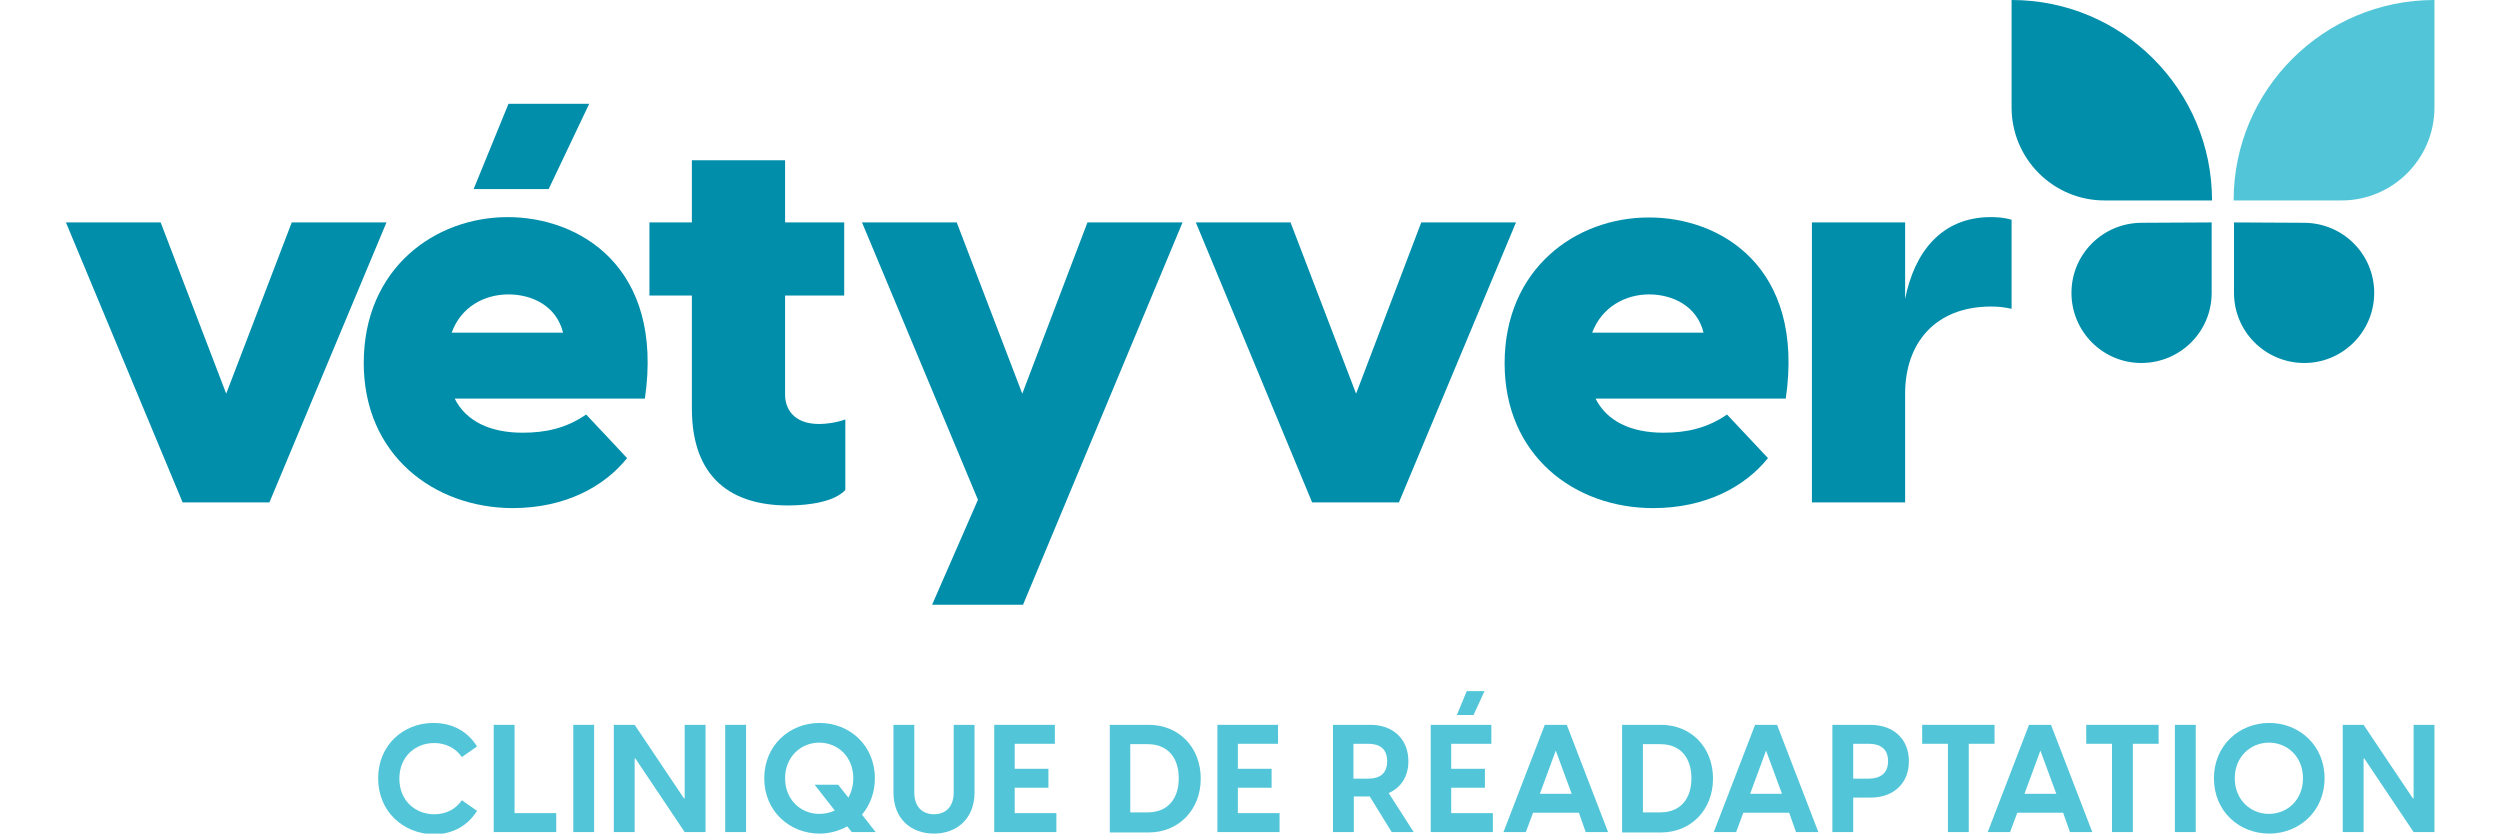
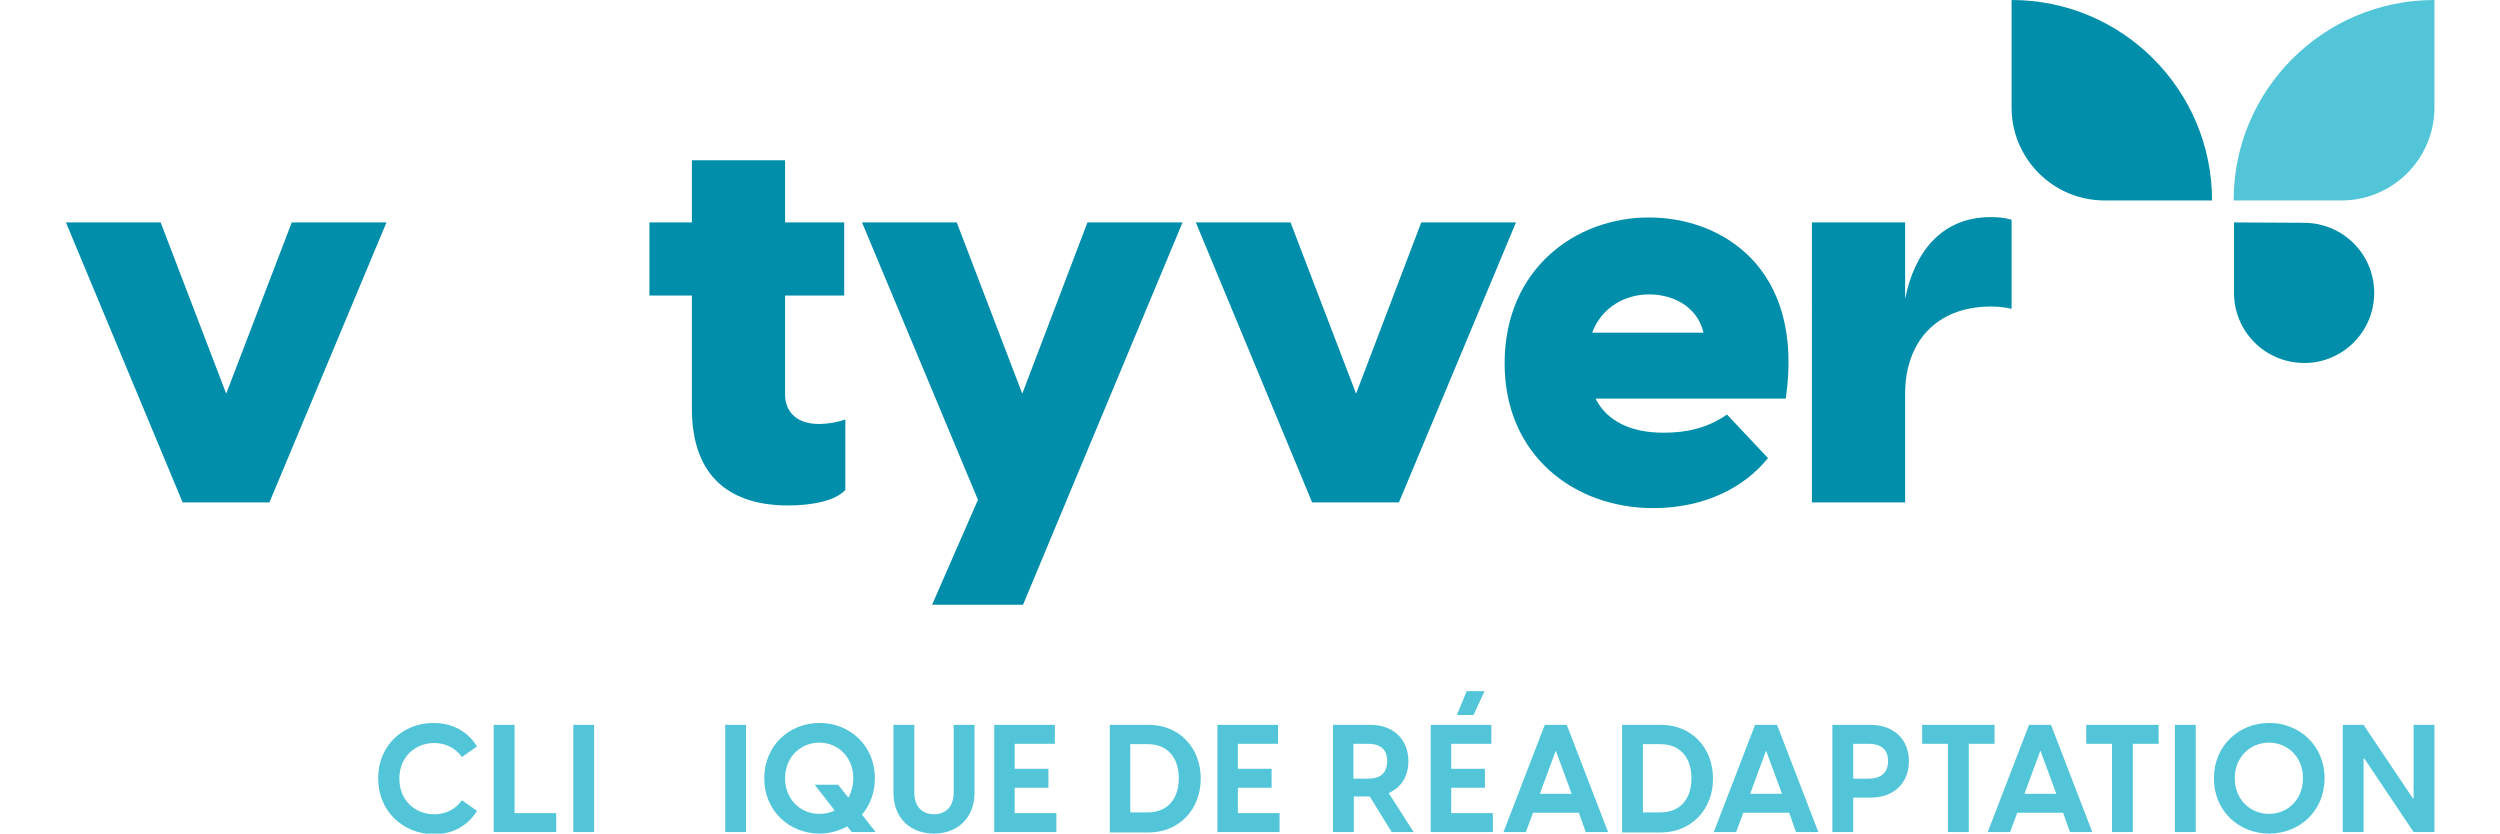
<svg xmlns="http://www.w3.org/2000/svg" id="Layer_2_00000102516006326495473740000006701841393684940709_" x="0px" y="0px" viewBox="0 0 659.8 220" style="enable-background:new 0 0 659.8 220;" xml:space="preserve">
  <style type="text/css">	.st0{fill:#008EAA;}	.st1{fill:#52C6D8;}</style>
  <g>
    <g>
      <g>
        <g>
          <path class="st0" d="M17.4,58.7h25l17.3,45.2L77,58.7h25l-30.9,73.9H48.2L17.4,58.7z" />
-           <path class="st0" d="M170.2,105.2H120c3,6,9.4,9,17.9,9c6,0,11.4-1.1,16.8-4.8l10.8,11.5c-6,7.5-16.3,13.2-30.3,13.2     C114.5,134,96,120.1,96,95.8c0-25,18.8-38.5,38-38.5C152.7,57.3,175.3,70.2,170.2,105.2z M119.2,87.8h29.4     c-1.7-7-8.1-10.1-14.4-10.1S121.7,80.9,119.2,87.8z M144.8,49.9H125l9.2-22.5h21.3L144.8,49.9z" />
          <path class="st0" d="M223.1,110.7v18.6c-2.8,3.1-9.5,4.1-15.1,4.1c-14.8,0-25.4-7.1-25.4-25.6V78h-11.2V58.7h11.2V42.3h24.6     v16.4h15.6V78h-15.6v26.2c0,3.4,2,7.7,9,7.7C217.9,111.9,220.6,111.6,223.1,110.7z" />
          <path class="st0" d="M315.6,58.7h25l17.3,45.2l17.2-45.2h25l-30.9,73.9h-22.9L315.6,58.7z" />
          <path class="st0" d="M471.3,105.2h-50.2c3,6,9.4,9,17.9,9c6,0,11.4-1.1,16.8-4.8l10.8,11.5c-6,7.5-16.4,13.2-30.3,13.2     c-20.8,0-39.2-13.9-39.2-38.2c0-25,18.8-38.5,38-38.5C453.8,57.3,476.4,70.2,471.3,105.2z M420.2,87.8h29.4     c-1.7-7-8.1-10.1-14.4-10.1C429.1,77.7,422.8,80.9,420.2,87.8z" />
          <path class="st0" d="M530.9,58v23.5c-1.8-0.4-3.4-0.6-5.4-0.6c-14.8,0-22.7,9.7-22.7,23v28.7h-24.6V58.7h24.6v20.2     c2.4-12.2,9.5-21.6,22.6-21.6C527,57.3,528.9,57.4,530.9,58z" />
          <path class="st0" d="M312.1,58.7L270,159.6h-24l12.1-27.7l-30.6-73.2h25l17.3,45.2l17.2-45.2H312.1z" />
        </g>
        <path class="st0" d="M583.8,52.9h-28.4c-13.5,0-24.5-11-24.5-24.5V0l0,0C560.1,0,583.8,23.7,583.8,52.9L583.8,52.9z" />
-         <path class="st0" d="M565.3,95.8L565.3,95.8c10.2-0.1,18.4-8.3,18.4-18.5V58.7l-18.6,0.1c-10.2,0.1-18.4,8.3-18.4,18.5v0    C546.7,87.6,555.1,95.9,565.3,95.8z" />
        <path class="st1" d="M589.5,52.9H618c13.5,0,24.5-11,24.5-24.5V0h0C613.2,0,589.5,23.7,589.5,52.9L589.5,52.9z" />
        <path class="st0" d="M608,95.8L608,95.8c-10.2-0.1-18.4-8.3-18.4-18.5V58.7l18.6,0.1c10.2,0.1,18.4,8.3,18.4,18.5v0    C626.6,87.6,618.2,95.9,608,95.8z" />
      </g>
    </g>
    <g>
      <path class="st1" d="M99.8,205.4c0-8.8,6.7-14.6,14.6-14.6c3.9,0,8.5,1.4,11.5,6.2l-4,2.8c-1.8-2.6-4.6-3.7-7.3-3.7   c-5,0-9.2,3.6-9.2,9.4c0,5.8,4.2,9.4,9.2,9.4c2.8,0,5.5-1.1,7.3-3.7l4,2.8c-3,4.8-7.6,6.2-11.5,6.2   C106.4,220,99.8,214.2,99.8,205.4z" />
      <path class="st1" d="M146.8,214.6v5h-16.5v-28.3h5.5v23.3H146.8z" />
      <path class="st1" d="M151.3,191.3h5.5v28.3h-5.5V191.3z" />
-       <path class="st1" d="M162,191.3h5.5l13,19.4h0.2v-19.4h5.5v28.3h-5.5l-13-19.4h-0.2v19.4H162V191.3z" />
      <path class="st1" d="M191.4,191.3h5.5v28.3h-5.5V191.3z" />
      <path class="st1" d="M224.8,219.6l-1.2-1.5c-2.2,1.2-4.7,1.9-7.3,1.9c-7.9,0-14.6-5.9-14.6-14.6s6.7-14.6,14.6-14.6   c7.9,0,14.6,5.9,14.6,14.6c0,3.8-1.3,7.1-3.4,9.6l3.6,4.6H224.8z M220.3,213.9l-5.3-6.8h6.2l2.7,3.4c0.8-1.4,1.3-3.2,1.3-5.1   c0-5.7-4.1-9.4-9-9.4c-4.8,0-9,3.7-9,9.4s4.2,9.4,9,9.4C217.7,214.8,219.1,214.5,220.3,213.9z" />
      <path class="st1" d="M235.8,209.1v-17.8h5.5v17.8c0,4.4,2.7,5.8,5.2,5.8c2.5,0,5.2-1.4,5.2-5.8v-17.8h5.5v17.8   c0,7.1-4.8,10.9-10.7,10.9C240.5,220,235.8,216.2,235.8,209.1z" />
      <path class="st1" d="M278.8,214.6v5h-16.4v-28.3h16v5h-10.6v6.6h8.9v5h-8.9v6.7H278.8z" />
      <path class="st1" d="M292.9,191.3h10.3c7.8,0,13.7,5.8,13.7,14.2c0,8.3-5.9,14.2-13.7,14.2h-10.3V191.3z M302.9,214.4   c5.4,0,8.2-3.7,8.2-9s-2.8-9-8.2-9h-4.6v18H302.9z" />
      <path class="st1" d="M337.7,214.6v5h-16.4v-28.3h16v5h-10.6v6.6h8.9v5h-8.9v6.7H337.7z" />
      <path class="st1" d="M361.5,210.2h-4.2v9.4h-5.5v-28.3h9.9c6,0,10,3.8,10,9.6c0,4.1-2,7-5.2,8.4l6.6,10.3h-5.8L361.5,210.2z    M357.2,205.5h3.9c3,0,5-1.3,5-4.6c0-3.3-2-4.6-5-4.6h-3.9V205.5z" />
      <path class="st1" d="M394,214.6v5h-16.4v-28.3h16v5H383v6.6h8.9v5H383v6.7H394z M388.9,188.7h-4.4l2.6-6.3h4.7L388.9,188.7z" />
      <path class="st1" d="M416.7,214.5h-12.1l-1.9,5.1h-5.9l10.9-28.3h5.8l10.9,28.3h-5.9L416.7,214.5z M414.8,209.5l-4.2-11.4   l-4.2,11.4H414.8z" />
      <path class="st1" d="M428.1,191.3h10.3c7.8,0,13.7,5.8,13.7,14.2c0,8.3-5.9,14.2-13.7,14.2h-10.3V191.3z M438.2,214.4   c5.4,0,8.2-3.7,8.2-9s-2.8-9-8.2-9h-4.6v18H438.2z" />
      <path class="st1" d="M472.2,214.5h-12.1l-1.9,5.1h-5.9l10.9-28.3h5.8l10.9,28.3h-5.9L472.2,214.5z M470.3,209.5l-4.2-11.4   l-4.2,11.4H470.3z" />
      <path class="st1" d="M503.8,200.9c0,5.8-4,9.6-10.1,9.6h-4.6v9.1h-5.5v-28.3h10C499.8,191.3,503.8,195.1,503.8,200.9z    M498.3,200.9c0-3.3-2.1-4.6-5.1-4.6h-4.1v9.2h4.1C496.1,205.5,498.3,204.2,498.3,200.9z" />
      <path class="st1" d="M526.4,196.3h-6.8v23.3h-5.5v-23.3h-6.8v-5h19.1V196.3z" />
      <path class="st1" d="M544.5,214.5h-12.1l-1.9,5.1h-5.9l10.9-28.3h5.8l10.9,28.3h-5.9L544.5,214.5z M542.7,209.5l-4.2-11.4   l-4.2,11.4H542.7z" />
      <path class="st1" d="M569.7,196.3h-6.8v23.3h-5.5v-23.3h-6.8v-5h19.1V196.3z" />
      <path class="st1" d="M574,191.3h5.5v28.3H574V191.3z" />
      <path class="st1" d="M584.3,205.4c0-8.7,6.7-14.6,14.6-14.6c7.9,0,14.6,5.9,14.6,14.6s-6.7,14.6-14.6,14.6   C590.9,220,584.3,214.1,584.3,205.4z M607.8,205.4c0-5.7-4.1-9.4-9-9.4c-4.8,0-9,3.7-9,9.4s4.2,9.4,9,9.4   C603.7,214.8,607.8,211.1,607.8,205.4z" />
      <path class="st1" d="M618.3,191.3h5.5l13,19.4h0.2v-19.4h5.5v28.3H637l-13-19.4h-0.2v19.4h-5.5V191.3z" />
    </g>
  </g>
</svg>